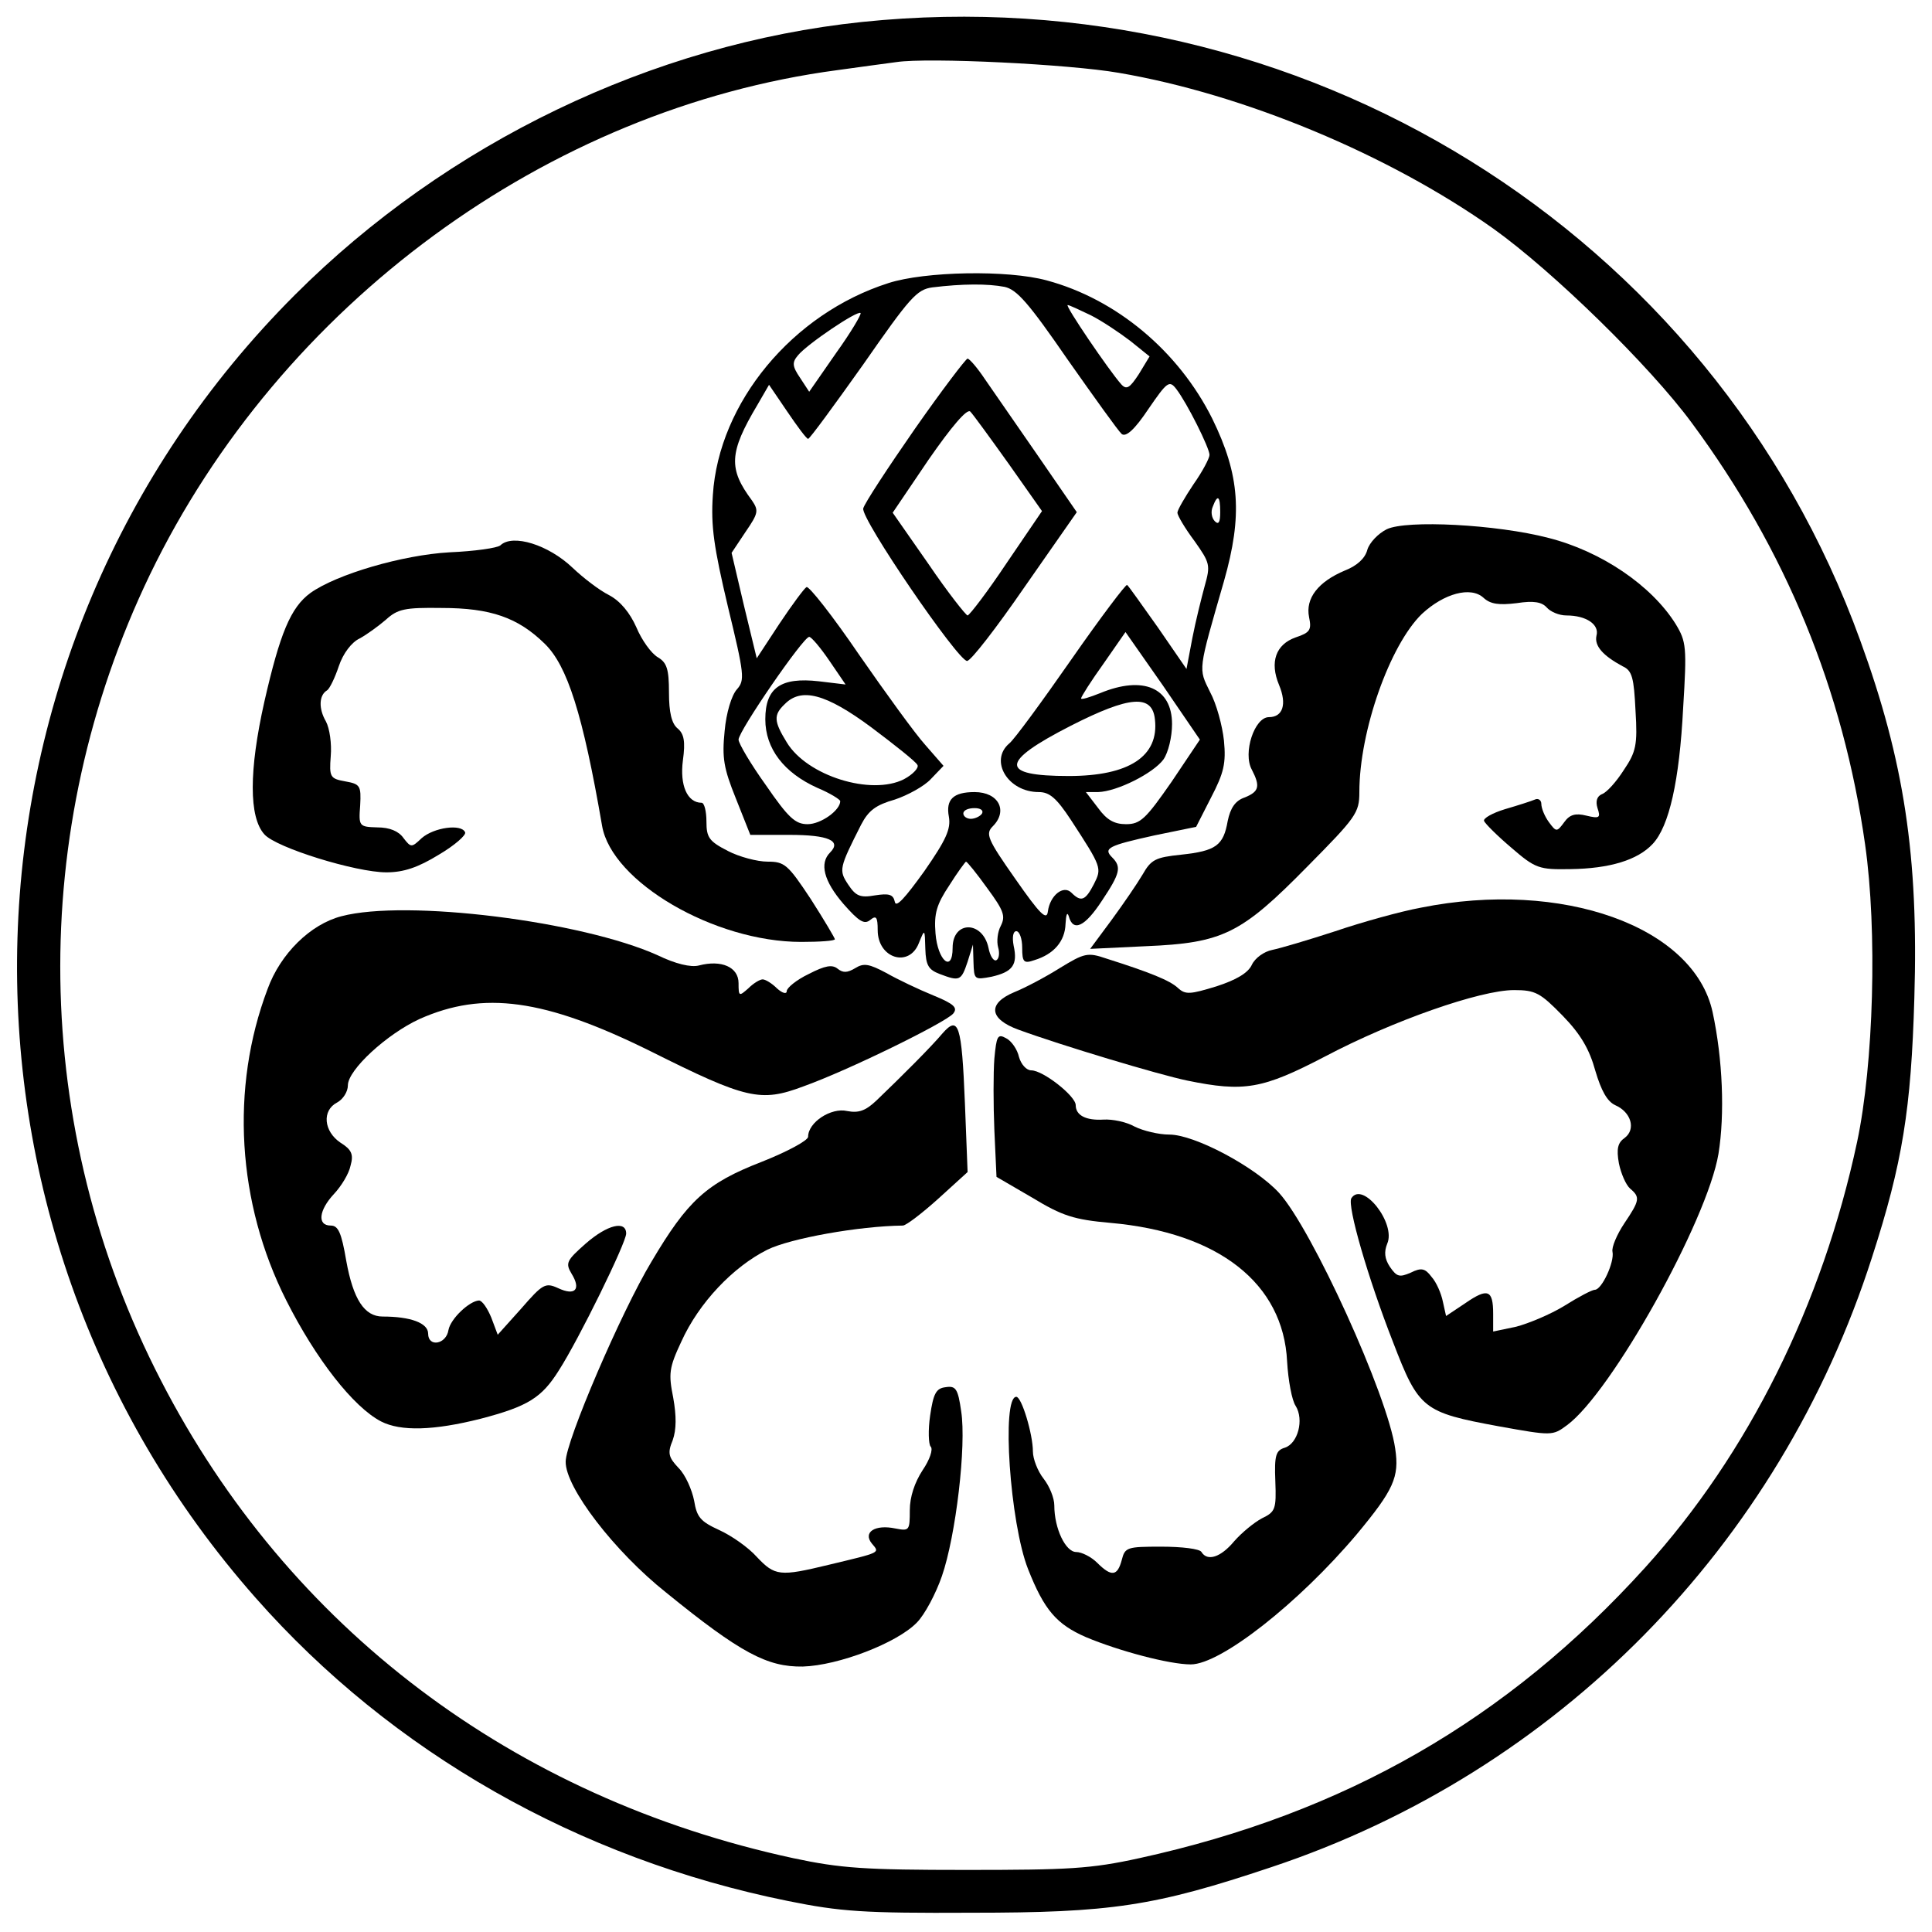
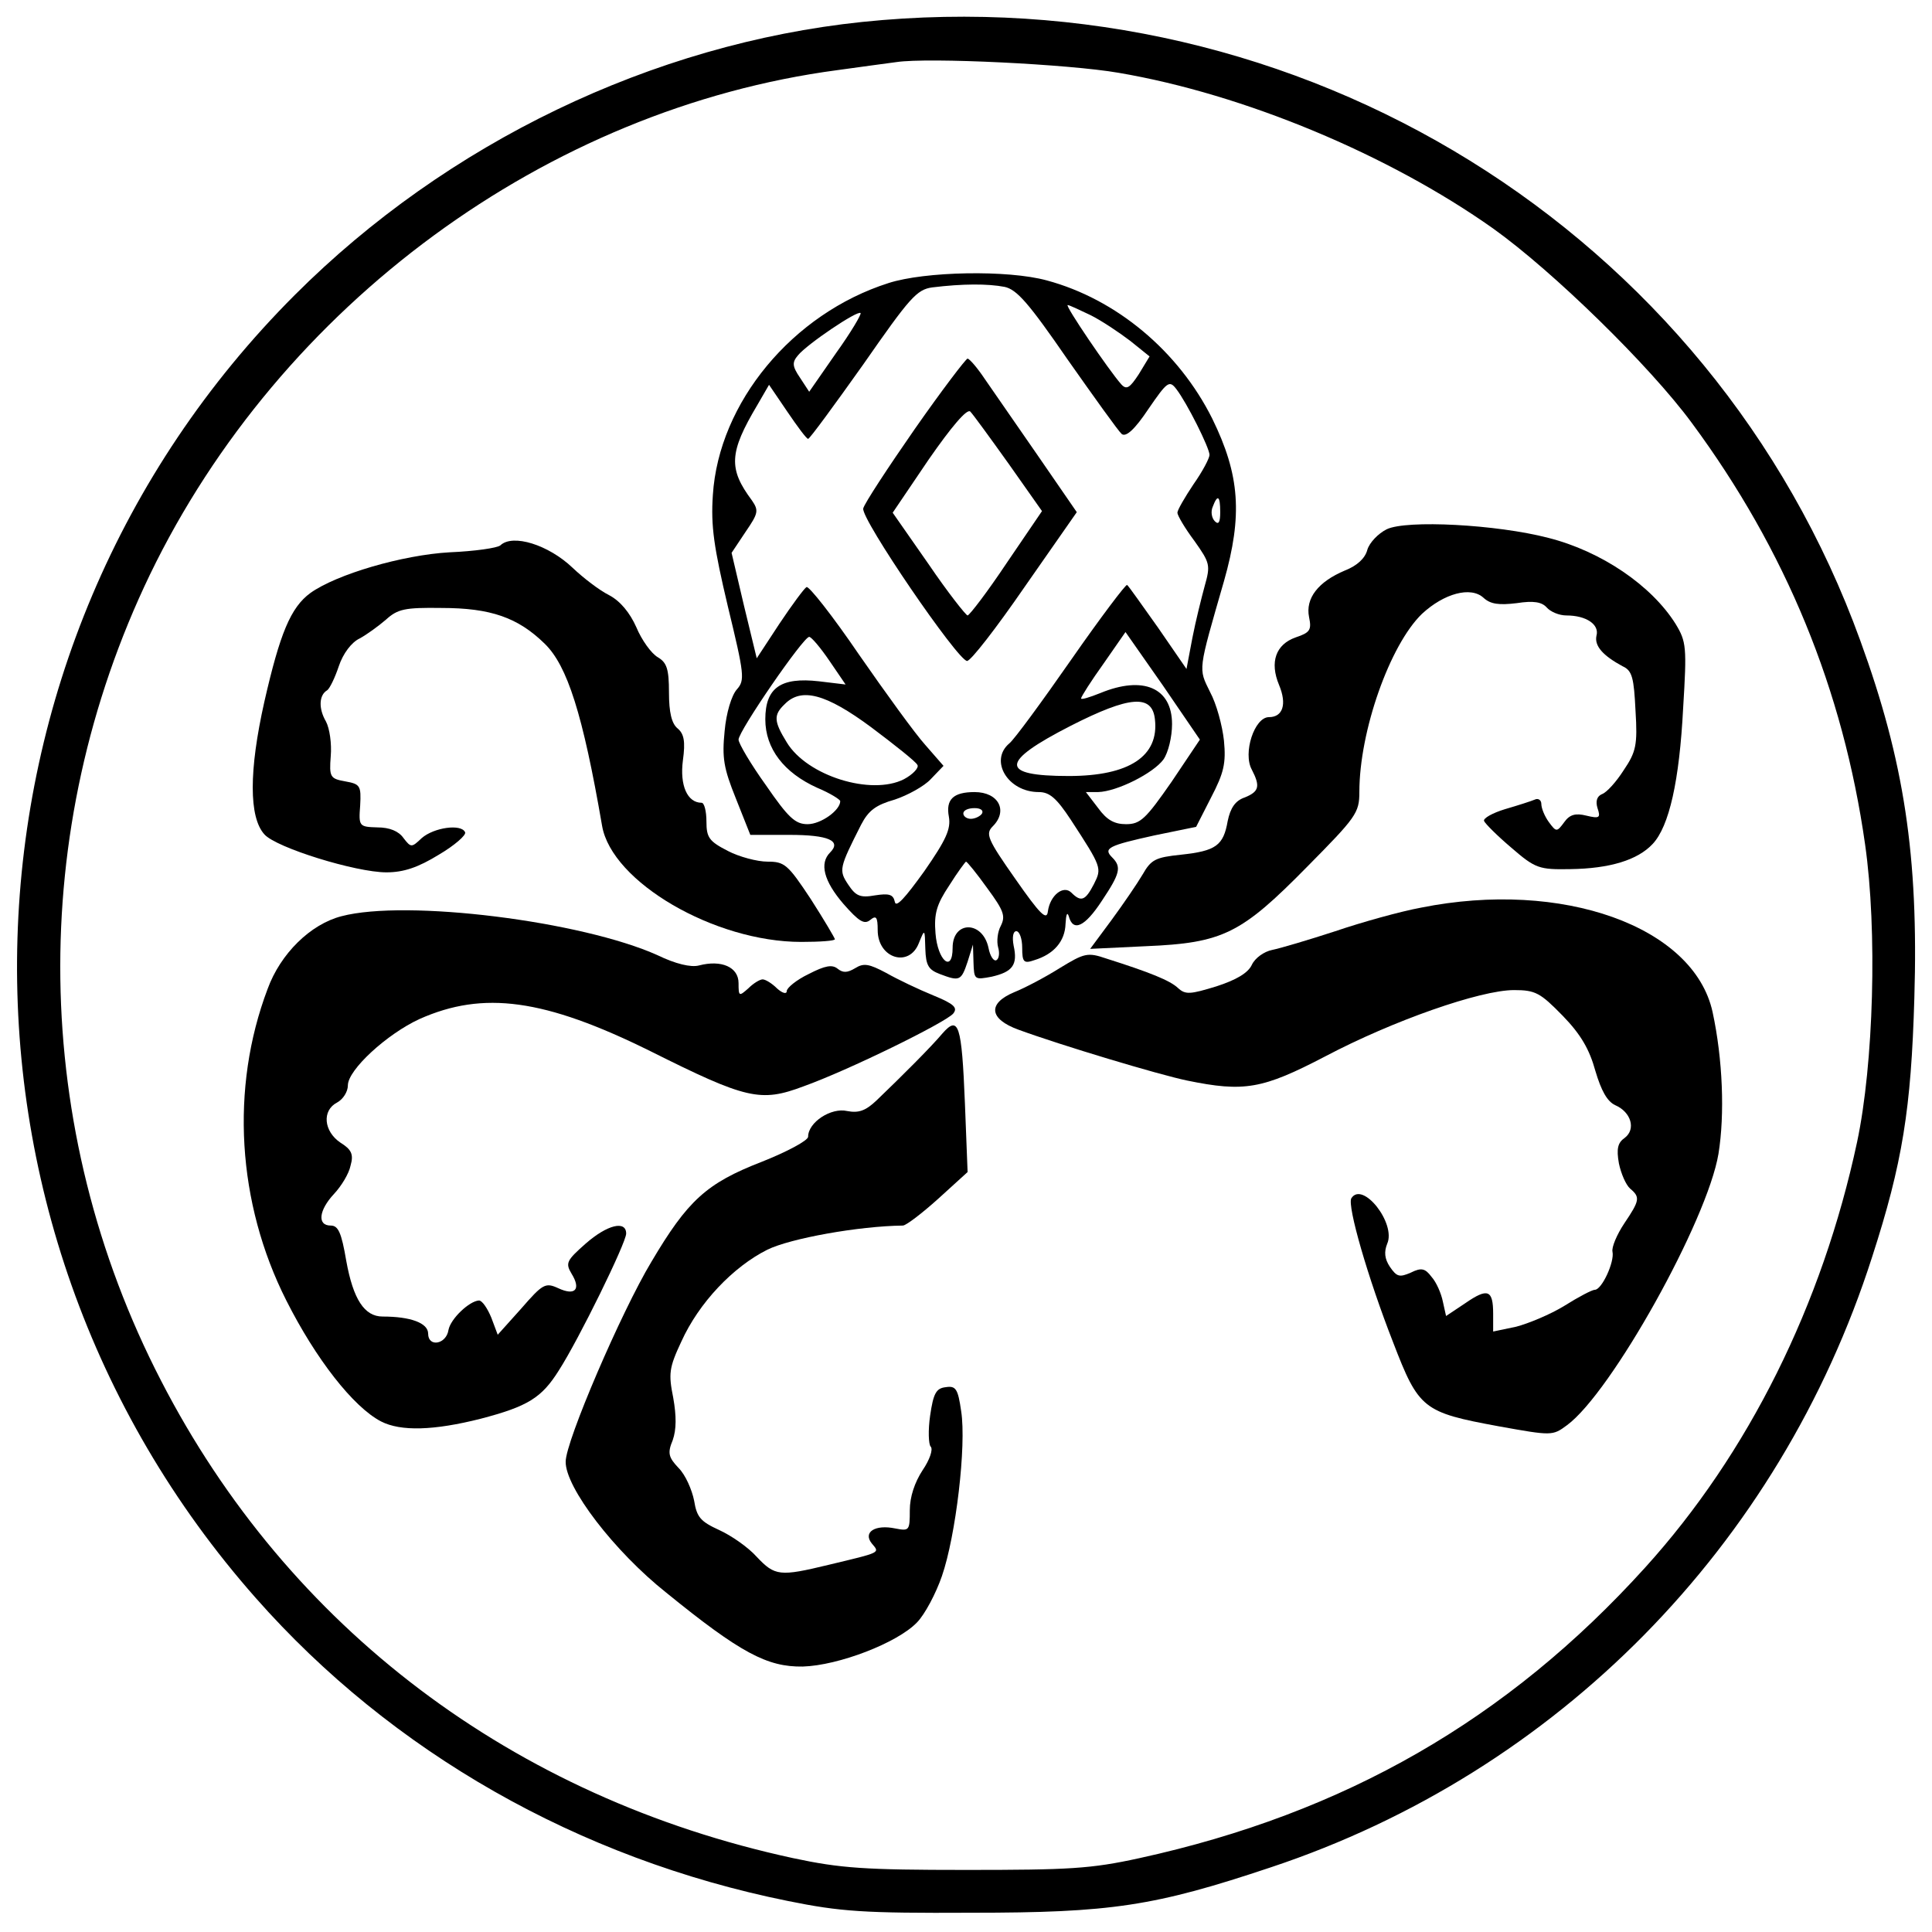
<svg xmlns="http://www.w3.org/2000/svg" version="1.0" width="102mm" height="102mm" viewBox="0 0 361 361" preserveAspectRatio="xMidYMid meet">
  <g transform="translate(0,361) scale(0.1,-0.1)" fill="#000000" stroke="none">
    <path d="M1611 3569 c-392 -41 -776 -226 -1060 -510 -663 -663 -695 -1731 -73 -2435 254 -288 603 -487 994 -566 99 -20 141 -23 343 -22 261 0 342 12 560 85 535 178 950 600 1123 1140 57 176 73 277 79 484 8 265 -19 443 -101 668 -277 765 -1046 1241 -1865 1156z m479 -95 c235 -40 505 -153 700 -291 112 -80 293 -257 371 -363 176 -238 283 -499 324 -788 23 -161 16 -410 -15 -556 -65 -304 -203 -582 -396 -795 -257 -284 -561 -459 -945 -543 -91 -20 -132 -22 -324 -22 -189 0 -234 3 -323 22 -523 113 -943 430 -1181 892 -244 472 -251 1028 -21 1506 244 505 742 871 1285 943 44 6 94 13 110 15 60 9 323 -4 415 -20z" />
    <path d="M1660 3081 c-179 -57 -317 -223 -328 -396 -4 -58 2 -98 28 -208 31 -128 32 -138 17 -155 -10 -11 -20 -44 -23 -78 -5 -50 -2 -69 21 -126 l27 -68 73 0 c73 0 98 -11 76 -33 -20 -20 -12 -53 25 -96 29 -33 39 -39 50 -30 11 9 14 6 14 -19 0 -53 59 -71 77 -24 11 27 11 27 12 -11 1 -31 6 -39 27 -47 37 -14 40 -13 52 23 l10 32 1 -33 c1 -33 2 -33 34 -27 39 9 49 22 41 58 -3 16 -1 27 5 27 6 0 11 -14 11 -31 0 -27 3 -30 23 -23 36 11 57 35 58 68 1 17 3 23 6 14 8 -30 30 -20 62 29 34 51 37 63 19 81 -17 17 -7 22 79 41 l78 16 28 55 c24 46 28 64 24 106 -3 28 -14 69 -26 91 -22 45 -23 37 26 207 35 123 30 198 -22 304 -63 126 -179 223 -309 258 -73 20 -228 17 -296 -5z m217 -7 c23 -5 45 -30 118 -136 50 -71 95 -134 101 -139 8 -6 24 8 50 47 35 51 39 54 52 37 20 -26 62 -110 62 -123 0 -6 -13 -31 -30 -55 -16 -24 -30 -48 -30 -53 0 -5 14 -29 32 -53 29 -41 30 -45 19 -84 -6 -22 -17 -66 -23 -97 l-11 -58 -53 77 c-30 42 -55 78 -58 80 -2 2 -49 -60 -104 -139 -55 -79 -107 -150 -116 -157 -38 -32 -3 -91 55 -91 20 0 33 -11 60 -52 58 -89 58 -90 43 -120 -16 -31 -24 -34 -42 -16 -15 15 -40 -5 -44 -35 -2 -18 -15 -5 -61 61 -52 74 -56 84 -42 98 29 29 11 64 -34 64 -40 0 -54 -14 -48 -46 4 -23 -5 -43 -46 -102 -36 -50 -53 -69 -55 -57 -3 14 -11 16 -37 12 -28 -5 -36 -1 -50 20 -18 27 -17 31 24 112 14 27 28 37 63 47 24 8 55 25 67 38 l24 25 -34 39 c-19 21 -74 97 -124 169 -49 72 -94 129 -98 126 -4 -2 -27 -33 -51 -69 l-42 -64 -24 99 -23 98 26 39 c24 35 25 40 12 59 -44 59 -43 89 10 178 l22 38 34 -50 c19 -28 36 -51 39 -51 3 0 49 63 103 139 87 125 100 140 129 144 57 7 104 7 135 1z m161 -53 c20 -10 53 -32 74 -48 l36 -29 -20 -33 c-17 -26 -23 -30 -33 -19 -23 26 -106 148 -100 148 3 0 22 -9 43 -19z m-476 -71 l-50 -72 -17 26 c-15 22 -15 29 -4 42 17 21 112 85 117 79 2 -2 -18 -36 -46 -75z m718 -297 c0 -19 -3 -24 -10 -17 -6 6 -8 18 -4 27 9 24 14 21 14 -10z m-91 -504 c-48 -69 -58 -79 -85 -79 -22 0 -36 8 -52 30 l-23 30 23 0 c35 1 103 35 122 61 9 13 16 42 16 66 0 68 -54 91 -134 58 -20 -8 -36 -13 -36 -10 0 3 19 33 42 65 l41 59 70 -100 69 -101 -53 -79z m-639 226 l30 -44 -50 6 c-71 8 -100 -12 -100 -71 0 -55 35 -100 97 -128 24 -10 43 -22 43 -25 0 -17 -36 -43 -61 -43 -23 0 -36 12 -78 73 -28 39 -51 78 -51 85 0 16 121 192 132 192 4 0 21 -20 38 -45z m78 -124 c44 -33 83 -64 86 -70 4 -5 -8 -18 -25 -27 -61 -31 -181 6 -219 69 -24 39 -25 51 -4 71 31 32 77 20 162 -43z m530 15 c8 -69 -48 -106 -161 -106 -130 0 -129 26 4 94 110 56 152 59 157 12z m-323 -176 c-3 -5 -13 -10 -21 -10 -8 0 -14 5 -14 10 0 6 9 10 21 10 11 0 17 -4 14 -10z m10 -140 c31 -42 34 -52 25 -70 -6 -11 -8 -29 -5 -40 3 -10 2 -21 -3 -24 -5 -3 -12 7 -15 23 -11 51 -67 51 -67 0 0 -48 -28 -24 -32 27 -3 37 2 54 26 90 15 24 30 44 31 44 2 0 20 -22 40 -50z" />
    <path d="M1709 2808 c-50 -72 -94 -139 -96 -148 -5 -19 177 -285 194 -285 7 0 55 62 108 139 l97 139 -73 106 c-40 58 -85 123 -99 143 -14 21 -28 37 -32 38 -3 0 -48 -59 -99 -132z m176 -65 l62 -88 -66 -97 c-36 -54 -69 -97 -73 -98 -3 0 -37 43 -73 96 l-67 96 67 99 c43 62 72 96 78 90 5 -5 37 -49 72 -98z" />
    <path d="M2591 2621 c-16 -8 -32 -25 -36 -38 -4 -16 -19 -30 -42 -39 -50 -21 -74 -52 -67 -87 5 -24 2 -29 -25 -38 -37 -13 -49 -46 -31 -89 15 -36 7 -60 -19 -60 -27 0 -49 -67 -32 -98 16 -31 14 -41 -13 -52 -18 -6 -27 -20 -32 -44 -8 -46 -22 -56 -87 -63 -48 -5 -56 -9 -72 -37 -10 -17 -36 -55 -58 -85 l-40 -54 104 5 c144 6 178 23 301 148 92 93 98 101 98 140 0 114 57 275 117 333 41 38 91 52 115 30 13 -12 29 -14 62 -10 32 5 47 2 56 -8 7 -8 23 -15 37 -15 37 0 62 -17 56 -38 -4 -19 12 -37 49 -57 18 -8 21 -22 24 -83 4 -64 1 -77 -22 -111 -14 -22 -32 -42 -41 -45 -9 -4 -12 -13 -8 -26 6 -18 4 -20 -21 -14 -20 5 -31 2 -41 -12 -14 -19 -15 -19 -29 0 -8 11 -14 26 -14 34 0 7 -6 11 -12 8 -7 -3 -32 -11 -56 -18 -23 -7 -41 -17 -39 -22 2 -5 25 -28 51 -50 45 -39 52 -41 110 -40 74 1 126 17 154 47 31 33 50 118 57 254 7 114 6 124 -14 157 -45 72 -139 136 -238 161 -96 25 -265 34 -302 16z" />
    <path d="M935 2591 c-6 -5 -48 -11 -95 -13 -88 -5 -211 -41 -260 -76 -37 -27 -57 -76 -86 -203 -29 -129 -29 -216 0 -248 22 -25 171 -71 228 -71 32 0 59 9 98 33 29 17 52 37 49 42 -7 16 -58 9 -81 -11 -19 -18 -20 -18 -34 0 -9 13 -26 20 -49 20 -34 1 -35 2 -32 41 2 37 0 40 -28 45 -28 5 -30 8 -27 47 2 23 -2 52 -9 65 -14 24 -13 49 2 58 5 3 15 24 22 45 8 24 24 45 39 52 13 7 35 23 49 35 22 20 35 23 104 22 92 0 143 -18 193 -67 42 -41 71 -131 107 -340 18 -105 210 -217 372 -217 35 0 63 2 63 5 0 2 -20 36 -45 75 -43 65 -49 70 -81 70 -19 0 -53 9 -74 20 -35 18 -40 25 -40 55 0 19 -4 35 -9 35 -27 0 -41 33 -35 79 5 36 2 50 -10 60 -11 9 -16 30 -16 67 0 44 -4 56 -21 66 -12 7 -30 32 -40 56 -12 27 -30 49 -51 60 -18 9 -48 32 -68 51 -45 43 -112 64 -135 42z" />
    <path d="M2655 1914 c-38 -7 -110 -27 -160 -44 -49 -16 -103 -32 -118 -35 -15 -3 -32 -15 -38 -28 -7 -15 -29 -28 -66 -40 -49 -15 -58 -16 -72 -3 -15 14 -52 29 -134 55 -35 12 -41 10 -87 -18 -27 -17 -65 -37 -85 -45 -50 -21 -47 -50 8 -70 79 -29 262 -84 315 -95 107 -22 141 -16 258 45 127 67 290 124 353 124 40 0 49 -5 91 -48 34 -35 50 -63 61 -103 11 -37 22 -57 37 -64 30 -13 39 -45 18 -61 -13 -9 -16 -20 -11 -48 4 -19 13 -40 21 -47 19 -16 18 -22 -11 -65 -14 -21 -24 -45 -22 -53 4 -19 -20 -71 -33 -71 -5 0 -30 -13 -57 -30 -26 -16 -67 -33 -90 -39 l-43 -9 0 33 c0 45 -10 49 -52 20 l-36 -24 -6 27 c-3 15 -12 36 -21 46 -12 16 -19 18 -39 8 -21 -9 -26 -8 -39 11 -10 15 -11 28 -5 43 17 38 -46 118 -67 85 -8 -14 31 -149 78 -269 48 -125 56 -131 197 -157 100 -18 101 -18 128 2 83 61 262 382 283 507 12 74 8 177 -11 265 -35 160 -281 248 -545 195z" />
    <path d="M638 1898 c-58 -15 -114 -70 -138 -136 -70 -185 -57 -400 35 -582 55 -109 125 -199 177 -226 37 -19 99 -17 186 5 88 23 114 39 146 90 38 59 126 239 126 256 0 25 -35 17 -76 -19 -35 -31 -38 -36 -26 -56 18 -29 7 -42 -25 -27 -24 11 -29 8 -69 -38 l-44 -49 -12 32 c-7 17 -17 32 -23 32 -18 -1 -53 -34 -57 -55 -4 -27 -38 -33 -38 -7 0 20 -33 32 -85 32 -34 0 -55 32 -68 104 -9 53 -15 66 -29 66 -26 0 -22 29 6 59 14 15 28 38 31 53 6 21 2 30 -19 43 -31 21 -35 60 -6 75 11 6 20 20 20 32 0 29 73 96 134 124 119 53 233 38 431 -60 180 -90 206 -96 286 -66 84 30 265 119 280 136 9 11 2 18 -37 34 -27 11 -67 30 -88 42 -32 17 -42 19 -58 9 -15 -9 -23 -9 -33 -1 -10 8 -23 6 -54 -10 -23 -11 -41 -26 -41 -32 0 -6 -8 -4 -18 5 -10 10 -22 17 -27 17 -5 0 -17 -7 -27 -17 -17 -15 -18 -15 -18 10 0 30 -32 44 -74 33 -15 -4 -44 3 -77 19 -142 64 -470 105 -591 73z" />
    <path d="M1761 1679 c-21 -25 -75 -79 -123 -125 -21 -20 -34 -24 -55 -20 -30 7 -73 -21 -73 -48 0 -7 -39 -28 -87 -47 -103 -40 -138 -72 -206 -187 -56 -93 -160 -335 -160 -373 -1 -48 91 -168 188 -245 139 -113 189 -139 255 -138 67 2 176 44 213 82 15 15 36 55 47 87 26 75 46 244 36 308 -6 42 -10 48 -29 45 -18 -2 -23 -12 -29 -53 -4 -27 -3 -54 1 -58 5 -5 -2 -25 -15 -44 -15 -23 -24 -50 -24 -75 0 -38 -1 -39 -27 -34 -38 8 -61 -7 -44 -28 15 -18 19 -16 -81 -40 -91 -22 -100 -21 -134 15 -16 18 -48 40 -70 50 -35 16 -42 24 -47 55 -4 20 -16 48 -29 61 -19 20 -21 28 -11 52 7 20 7 45 1 79 -9 45 -8 56 15 105 33 73 97 140 161 172 43 21 170 44 253 45 6 0 36 23 66 50 l55 50 -5 128 c-6 149 -12 165 -42 131z" />
-     <path d="M1858 1632 c-2 -26 -2 -86 0 -134 l4 -87 67 -39 c56 -34 78 -41 146 -47 202 -18 323 -113 330 -259 2 -35 9 -73 16 -83 16 -26 4 -70 -20 -78 -17 -5 -20 -14 -18 -63 2 -52 0 -57 -25 -69 -15 -8 -38 -27 -52 -43 -25 -30 -50 -38 -61 -20 -3 6 -37 10 -75 10 -64 0 -68 -1 -74 -25 -8 -30 -19 -32 -46 -5 -11 11 -29 20 -39 20 -20 0 -41 44 -41 87 0 14 -9 36 -20 50 -11 14 -20 37 -20 51 0 32 -21 102 -31 102 -28 0 -12 -236 22 -322 30 -76 53 -103 108 -127 62 -26 156 -51 196 -51 56 0 202 115 310 243 69 83 80 107 72 160 -14 100 -156 411 -217 478 -45 49 -158 109 -205 109 -20 0 -49 7 -65 15 -16 9 -42 14 -58 13 -33 -2 -52 8 -52 27 0 17 -61 65 -83 65 -9 0 -19 11 -23 25 -3 14 -14 30 -24 35 -16 9 -18 4 -22 -38z" />
  </g>
</svg>